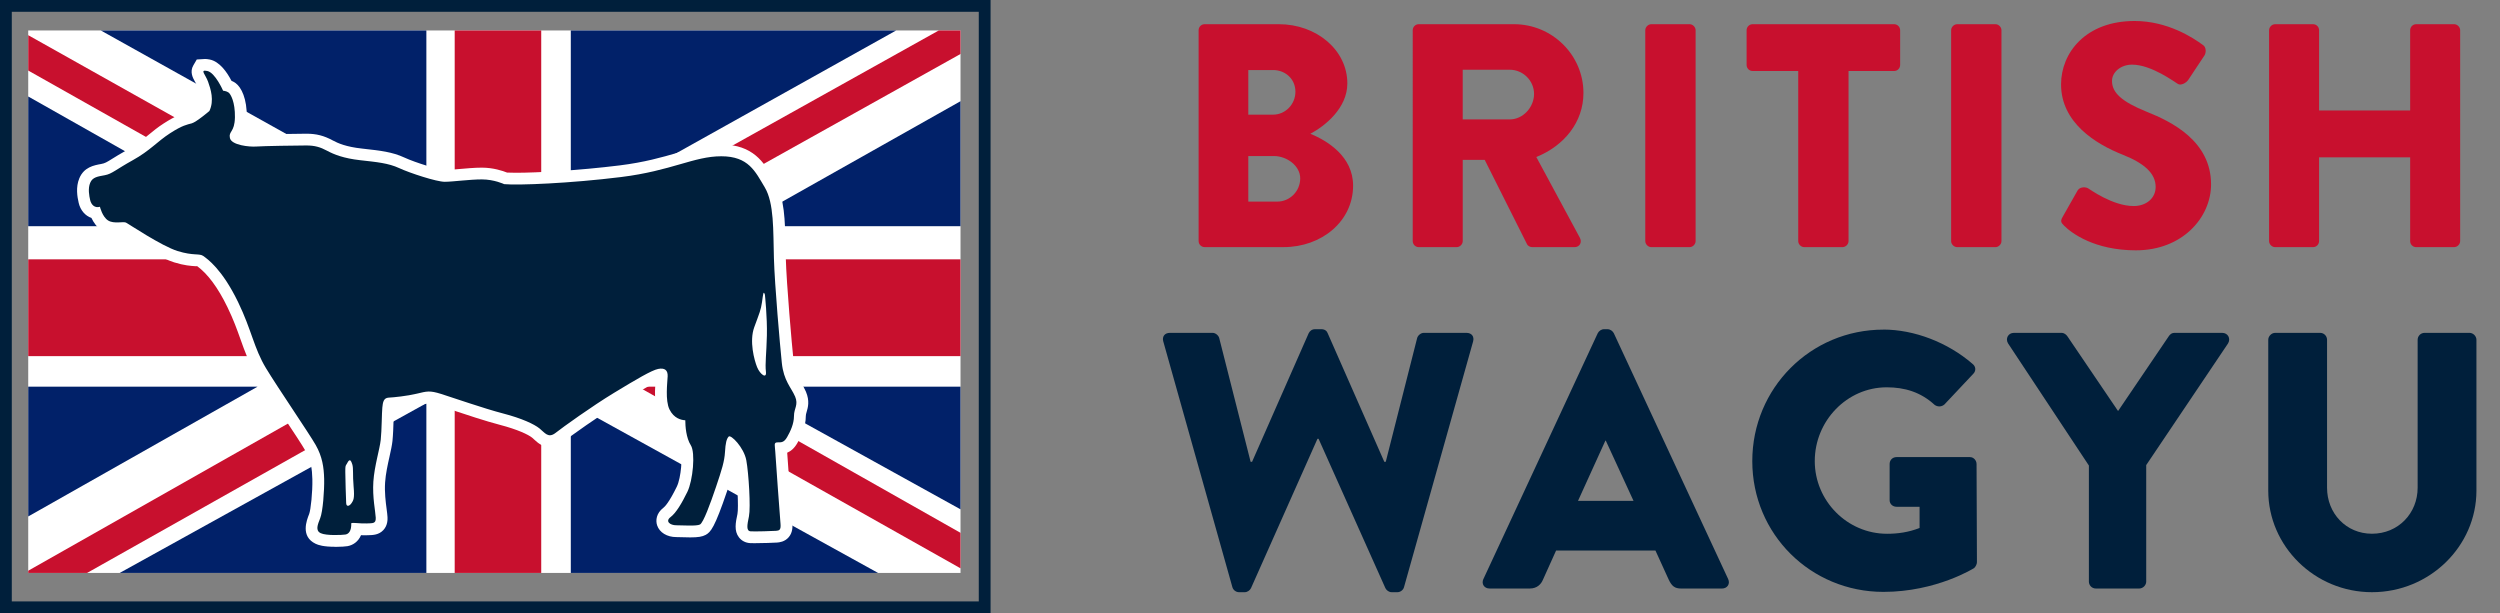
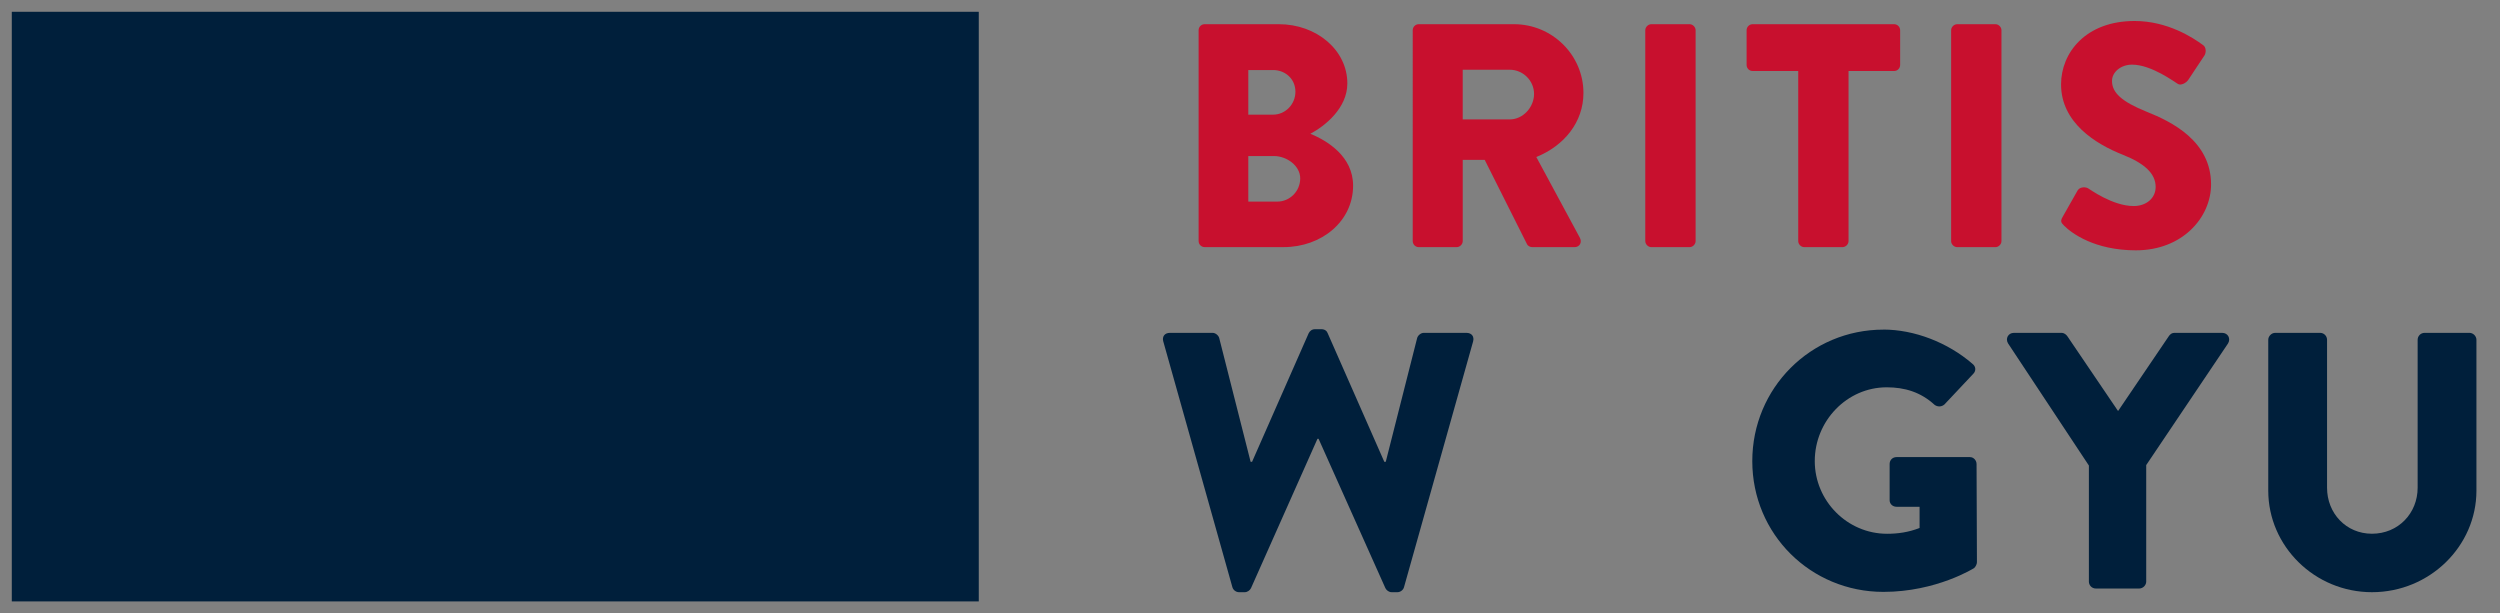
<svg xmlns="http://www.w3.org/2000/svg" id="Layer_2" viewBox="0 0 106 26">
  <rect x="0" y="0" width="106" height="26" fill="#808080" stroke="none" />
  <defs>
    <style>.cls-1{fill:none;}.cls-2{clip-path:url(#clippath);}.cls-3{fill:#012169;}.cls-4{fill:#001f3b;}.cls-5{fill:#fff;}.cls-6{fill:#c8102e;}</style>
    <clipPath id="clippath">
      <rect class="cls-1" x="1.197" y="1.292" width="39.529" height="23" />
    </clipPath>
  </defs>
  <g>
    <g>
      <path class="cls-6" d="M50.821,1.282c0-.135,.108-.256,.257-.256h3.146c1.593,0,2.903,1.094,2.903,2.512,0,1.039-.932,1.796-1.566,2.133,.716,.298,1.81,.959,1.81,2.201,0,1.513-1.337,2.606-2.944,2.606h-3.349c-.148,0-.257-.121-.257-.256V1.282Zm3.16,3.579c.513,0,.945-.433,.945-.973s-.432-.918-.945-.918h-1.053v1.891h1.053Zm.176,3.687c.526,0,.972-.433,.972-.986,0-.54-.581-.945-1.107-.945h-1.094v1.932h1.229Z" />
      <path class="cls-6" d="M59.899,1.282c0-.135,.108-.256,.257-.256h4.038c1.621,0,2.944,1.31,2.944,2.916,0,1.243-.824,2.242-1.999,2.715l1.85,3.43c.095,.176,0,.392-.229,.392h-1.796c-.108,0-.189-.067-.216-.121l-1.796-3.579h-.932v3.444c0,.135-.121,.256-.256,.256h-1.607c-.148,0-.257-.121-.257-.256V1.282Zm4.119,3.781c.553,0,1.026-.513,1.026-1.08s-.473-1.026-1.026-1.026h-1.999v2.106h1.999Z" />
      <path class="cls-6" d="M69.76,1.282c0-.135,.122-.256,.257-.256h1.621c.135,0,.256,.121,.256,.256V10.223c0,.135-.122,.256-.256,.256h-1.621c-.135,0-.257-.121-.257-.256V1.282Z" />
      <path class="cls-6" d="M76.244,3.011h-1.931c-.149,0-.257-.121-.257-.256V1.282c0-.135,.108-.256,.257-.256h5.996c.148,0,.257,.121,.257,.256v1.473c0,.135-.108,.256-.257,.256h-1.931v7.212c0,.135-.122,.256-.256,.256h-1.621c-.135,0-.256-.121-.256-.256V3.011Z" />
      <path class="cls-6" d="M82.728,1.282c0-.135,.122-.256,.257-.256h1.621c.135,0,.256,.121,.256,.256V10.223c0,.135-.122,.256-.256,.256h-1.621c-.135,0-.257-.121-.257-.256V1.282Z" />
      <path class="cls-6" d="M87.456,9.196l.635-1.121c.108-.176,.365-.148,.459-.081,.054,.027,1.026,.742,1.918,.742,.54,0,.932-.337,.932-.81,0-.567-.473-1-1.391-1.364-1.161-.459-2.62-1.364-2.62-2.984,0-1.337,1.04-2.688,3.119-2.688,1.405,0,2.485,.716,2.89,1.013,.162,.095,.135,.338,.081,.433l-.689,1.04c-.094,.148-.337,.27-.459,.175-.122-.067-1.107-.81-1.931-.81-.486,0-.851,.324-.851,.688,0,.5,.405,.878,1.472,1.31,1.054,.419,2.728,1.242,2.728,3.079,0,1.391-1.202,2.796-3.187,2.796-1.755,0-2.728-.729-3.039-1.04-.135-.136-.175-.189-.067-.378Z" />
-       <path class="cls-6" d="M96.209,1.282c0-.135,.122-.256,.257-.256h1.607c.148,0,.256,.121,.256,.256v3.403h3.862V1.282c0-.135,.108-.256,.257-.256h1.607c.135,0,.256,.121,.256,.256V10.223c0,.135-.122,.256-.256,.256h-1.607c-.149,0-.257-.121-.257-.256v-3.552h-3.862v3.552c0,.135-.108,.256-.256,.256h-1.607c-.135,0-.257-.121-.257-.256V1.282Z" />
    </g>
    <g>
      <path class="cls-4" d="M49.324,14.484c-.062-.217,.062-.371,.279-.371h1.812c.124,0,.248,.108,.279,.217l1.332,5.25h.062l2.4-5.451c.046-.094,.14-.171,.264-.171h.278c.14,0,.232,.077,.264,.171l2.4,5.451h.062l1.332-5.25c.031-.108,.155-.217,.279-.217h1.812c.217,0,.341,.154,.279,.371l-2.927,10.408c-.031,.124-.155,.217-.279,.217h-.248c-.108,0-.217-.077-.263-.171l-2.834-6.334h-.046l-2.819,6.334c-.046,.094-.155,.171-.263,.171h-.248c-.124,0-.248-.093-.279-.217l-2.927-10.408Z" />
-       <path class="cls-4" d="M62.896,24.552l4.848-10.423c.046-.094,.155-.171,.263-.171h.155c.109,0,.217,.077,.264,.171l4.848,10.423c.093,.201-.031,.402-.264,.402h-1.719c-.279,0-.403-.093-.542-.387l-.558-1.224h-4.213l-.558,1.239c-.077,.186-.248,.371-.558,.371h-1.704c-.232,0-.356-.201-.263-.402Zm6.366-3.314l-1.177-2.556h-.016l-1.162,2.556h2.354Z" />
      <path class="cls-4" d="M79.858,13.974c1.301,0,2.726,.542,3.779,1.456,.14,.108,.155,.294,.031,.418l-1.224,1.301c-.124,.108-.294,.108-.418,.016-.589-.542-1.27-.743-2.029-.743-1.688,0-3.051,1.425-3.051,3.128,0,1.688,1.378,3.082,3.066,3.082,.449,0,.914-.062,1.378-.247v-.898h-.976c-.17,0-.294-.124-.294-.279v-1.533c0-.17,.124-.294,.294-.294h3.113c.155,0,.279,.14,.279,.294l.016,4.166c0,.078-.062,.202-.124,.248,0,0-1.595,1.007-3.841,1.007-3.082,0-5.56-2.447-5.56-5.545s2.478-5.575,5.56-5.575Z" />
      <path class="cls-4" d="M88.566,19.735l-3.423-5.173c-.124-.202,0-.449,.248-.449h2.014c.124,0,.201,.077,.248,.139l2.153,3.176,2.153-3.176c.046-.062,.108-.139,.248-.139h2.014c.248,0,.372,.247,.248,.449l-3.469,5.157v4.94c0,.155-.139,.294-.294,.294h-1.843c-.17,0-.294-.139-.294-.294v-4.925Z" />
      <path class="cls-4" d="M96.174,14.407c0-.155,.139-.294,.294-.294h1.905c.17,0,.294,.139,.294,.294v6.272c0,1.084,.806,1.951,1.905,1.951,1.115,0,1.936-.867,1.936-1.951v-6.272c0-.155,.124-.294,.294-.294h1.905c.155,0,.294,.139,.294,.294v6.396c0,2.354-1.982,4.306-4.429,4.306-2.432,0-4.398-1.951-4.398-4.306v-6.396Z" />
    </g>
  </g>
  <g class="cls-2">
    <rect class="cls-5" x="1.197" y="1.292" width="39.529" height="23" />
    <polygon class="cls-6" points="27.651 9.59 40.726 2.288 40.726 1.292 39.803 1.292 24.93 9.59 27.651 9.59" />
    <polygon class="cls-6" points="27.05 16.394 40.726 24.097 40.726 22.592 29.776 16.394 27.05 16.394" />
    <polygon class="cls-6" points="1.197 2.991 12.901 9.59 15.626 9.59 1.197 1.492 1.197 2.991" />
    <polygon class="cls-6" points="14.971 16.394 1.197 24.199 1.197 24.292 3.693 24.292 17.717 16.394 14.971 16.394" />
    <polygon class="cls-3" points="37.996 1.292 24.202 1.292 24.202 8.994 37.996 1.292" />
    <polygon class="cls-3" points="18.078 1.292 4.275 1.292 18.078 8.994 18.078 1.292" />
    <polygon class="cls-3" points="40.726 9.59 40.726 4.291 31.324 9.59 40.726 9.59" />
    <polygon class="cls-3" points="40.726 21.596 40.726 16.394 31.324 16.394 40.726 21.596" />
    <polygon class="cls-3" points="5.076 24.292 18.078 24.292 18.078 17.097 5.076 24.292" />
    <polygon class="cls-3" points="24.202 24.292 37.229 24.292 24.202 17.097 24.202 24.292" />
    <polygon class="cls-3" points="1.197 16.394 1.197 21.898 10.922 16.394 1.197 16.394" />
    <polygon class="cls-3" points="1.197 9.59 10.922 9.59 1.197 4.091 1.197 9.59" />
    <polygon class="cls-6" points="19.279 1.292 19.279 10.997 1.197 10.997 1.197 15.099 19.279 15.099 19.279 24.292 22.948 24.292 22.948 15.099 40.726 15.099 40.726 10.997 22.948 10.997 22.948 1.292 19.279 1.292" />
  </g>
  <g>
    <path class="cls-5" d="M14.22,23.184c-.51,0-.722-.073-.836-.127-.654-.311-.38-1-.277-1.26,.07-.176,.149-.944,.137-1.479-.01-.431-.063-.801-.292-1.202-.138-.243-.529-.834-.949-1.468-.432-.653-.894-1.352-1.153-1.779-.303-.502-.471-.972-.648-1.469-.148-.417-.302-.848-.557-1.373-.402-.83-.839-1.42-1.298-1.752,.013,.01,0,.013-.023,.013l-.037-.001c-.188-.012-.474-.029-.906-.164-.53-.165-1.352-.661-2.086-1.125-.044-.028-.083-.053-.114-.072l-.223,.007c-.167,0-.416-.017-.644-.162-.21-.132-.349-.344-.437-.529-.262-.092-.467-.325-.54-.635-.063-.27-.129-.67,.024-1.042,.196-.479,.621-.557,.932-.613,.154-.028,.229-.073,.453-.213,.156-.097,.356-.222,.643-.381,.389-.215,.642-.422,.909-.641,.203-.167,.399-.327,.636-.479,.5-.324,.749-.404,1.001-.47,.105-.039,.325-.196,.525-.359,.067-.239-.019-.521-.107-.771-.025-.069-.062-.132-.091-.184-.08-.141-.228-.405-.064-.684l.145-.248,.348-.021c.049,0,.115,.005,.199,.022,.421,.084,.734,.536,.924,.903,.06,.025,.122,.057,.18,.101,.236,.176,.483,.652,.469,1.458-.006,.322-.064,.528-.135,.683,.116,.028,.275,.05,.435,.05,.385-.026,1.879-.049,2.224-.049,.426,0,.74,.08,1.12,.284,.227,.123,.572,.272,1.223,.344l.121,.014c.66,.073,1.181,.131,1.686,.365,.495,.229,1.507,.533,1.72,.534,.145,0,.355-.02,.588-.041,.323-.029,.683-.061,.986-.061,.484,0,.889,.137,1.068,.209,.096,.005,.223,.008,.375,.008,.906,0,2.668-.098,4.398-.312,1.052-.131,1.793-.344,2.447-.533,.656-.189,1.223-.353,1.866-.353,1.354,0,1.812,.779,2.179,1.404l.092,.155c.412,.686,.43,1.682,.45,2.736l.011,.508c.033,1.138,.254,3.644,.333,4.404,.044,.43,.18,.659,.323,.9,.075,.126,.144,.246,.198,.373,.167,.395,.085,.672,.031,.855-.023,.081-.036,.125-.036,.178,0,.466-.204,.875-.357,1.142-.13,.229-.28,.349-.432,.412,.03,.477,.197,2.738,.218,2.978,.014,.166,.014,.407-.152,.603-.171,.202-.406,.222-.495,.229-.114,.01-.644,.027-.951,.027-.079,0-.145-.001-.189-.003-.195-.011-.364-.098-.477-.245-.213-.277-.141-.625-.063-.993,.053-.261-.008-1.5-.099-2.09-.067,.308-.18,.646-.334,1.103-.533,1.574-.701,1.758-.914,1.875-.147,.079-.324,.107-.656,.107-.121,0-.588-.013-.588-.013-.394,0-.713-.194-.814-.495-.071-.21-.038-.517,.266-.749,.062-.047,.244-.231,.567-.893,.187-.382,.247-1.3,.163-1.505-.174-.269-.25-.62-.282-.918-.271-.119-.49-.332-.637-.625-.185-.37-.183-.884-.152-1.361-.389,.187-1.059,.594-1.498,.86-.907,.551-2.112,1.415-2.427,1.662-.176,.138-.36,.208-.548,.208-.317,0-.525-.192-.662-.318l-.092-.082c-.161-.129-.613-.347-1.365-.543-.602-.157-1.449-.438-2.068-.644l-.575-.188c-.177-.055-.286-.079-.365-.079-.072,0-.154,.019-.318,.058-.419,.1-.866,.158-1.163,.185-.008,.082-.012,.239-.018,.423-.009,.307-.021,.677-.048,.931-.02,.181-.069,.408-.126,.664-.076,.34-.162,.727-.186,1.091-.028,.424,.025,.828,.064,1.124,.019,.145,.034,.265,.038,.35,.003,.085,.014,.342-.175,.546-.19,.205-.442,.213-.626,.218l-.167,.004c-.053,0-.104-.001-.155-.004-.121,.283-.351,.426-.575,.465-.076,.013-.282,.03-.512,.03Z" />
    <path id="Cow" class="cls-4" d="M33.707,16.803c-.157-.368-.48-.658-.558-1.418-.078-.758-.301-3.269-.335-4.441-.033-1.171,.012-2.332-.389-3.002-.402-.669-.682-1.316-1.842-1.316-1.161,0-2.098,.614-4.251,.881-2.154,.268-4.363,.356-4.955,.301,0,0-.424-.201-.948-.201-.525,0-1.228,.101-1.574,.101-.345,0-1.473-.368-1.93-.58-.458-.212-.948-.256-1.652-.335-.703-.078-1.116-.245-1.405-.401-.291-.157-.525-.224-.883-.224-.356,0-1.829,.023-2.12,.045-.29,.022-1.049-.056-1.116-.358-.067-.301,.201-.234,.212-.881,.011-.647-.179-.982-.268-1.049-.09-.067-.234-.079-.234-.079,0,0-.335-.769-.67-.836-.334-.068-.078,.144,.034,.457,.111,.312,.268,.791,.056,1.239,0,0-.548,.468-.748,.524-.201,.056-.391,.078-.926,.424-.536,.346-.848,.737-1.574,1.138-.725,.402-.881,.58-1.182,.636-.302,.057-.525,.079-.625,.324-.101,.245-.044,.547,0,.737,.045,.189,.19,.345,.413,.279,0,0,.1,.424,.346,.58,.245,.156,.647,.034,.758,.09,.112,.055,1.506,.994,2.188,1.206,.68,.212,.926,.089,1.093,.212,.168,.122,.791,.546,1.473,1.953,.578,1.195,.67,1.953,1.182,2.801,.514,.848,1.83,2.767,2.109,3.259,.28,.491,.346,.948,.358,1.439,.011,.492-.056,1.384-.168,1.663-.111,.28-.212,.525,.022,.636,.235,.112,.916,.079,1.049,.057,.134-.023,.257-.145,.246-.481,.1-.033,.368,.022,.647,.011,.279-.011,.402,.011,.391-.245-.011-.256-.145-.859-.101-1.529,.045-.669,.268-1.362,.313-1.775,.044-.413,.044-1.149,.067-1.361,.022-.212,.044-.413,.268-.424,.223-.011,.771-.067,1.195-.168,.424-.1,.532-.145,1.03,.011,.499,.157,1.804,.614,2.619,.826,.815,.212,1.328,.457,1.551,.636,.225,.179,.369,.435,.682,.19,.312-.245,1.539-1.127,2.476-1.696,.938-.569,1.596-.96,1.875-1.016,.28-.056,.413,.056,.402,.313-.011,.256-.111,1.027,.079,1.407,.19,.379,.491,.446,.669,.457,0,.245,.033,.747,.234,1.06,.201,.312,.089,1.495-.146,1.975-.234,.48-.479,.893-.714,1.071-.234,.178-.022,.346,.245,.346,.268,0,.859,.044,1.004-.033,.144-.079,.435-.871,.68-1.596,.245-.725,.357-1.082,.38-1.473,.022-.391,.066-.558,.155-.658,.09-.101,.647,.457,.749,1.005,.101,.546,.19,1.997,.112,2.376-.079,.38-.123,.625,.078,.636,.201,.011,.937-.011,1.071-.022,.135-.011,.212-.033,.19-.291-.022-.256-.212-2.823-.223-3.068-.011-.245-.079-.391,.089-.391,.167,0,.279,.011,.413-.223,.134-.234,.291-.557,.291-.893s.2-.468,.045-.837Zm-18.803,4.531c-.079,.121-.217,.176-.226,0-.009-.176-.037-1.072-.037-1.313,0-.241,0-.259,.056-.342s.069-.155,.137-.163c0,0,.048-.013,.103,.172,.056,.185,.01,.435,.056,.944,.047,.508-.009,.583-.088,.703Zm17.612-7.11c-.018,.771-.082,1.204-.041,1.534,.041,.33-.25,.113-.373-.189-.122-.301-.338-1.101-.122-1.694,.217-.593,.283-.733,.33-1.068,.047-.334,.057-.504,.122-.315,0,0,.103,.959,.084,1.732Z" />
  </g>
-   <path class="cls-4" d="M41.5,.5V25.5H.5V.5H41.5M42,0H0V26H42V0h0Z" />
+   <path class="cls-4" d="M41.5,.5V25.5H.5V.5H41.5M42,0H0H42V0h0Z" />
</svg>